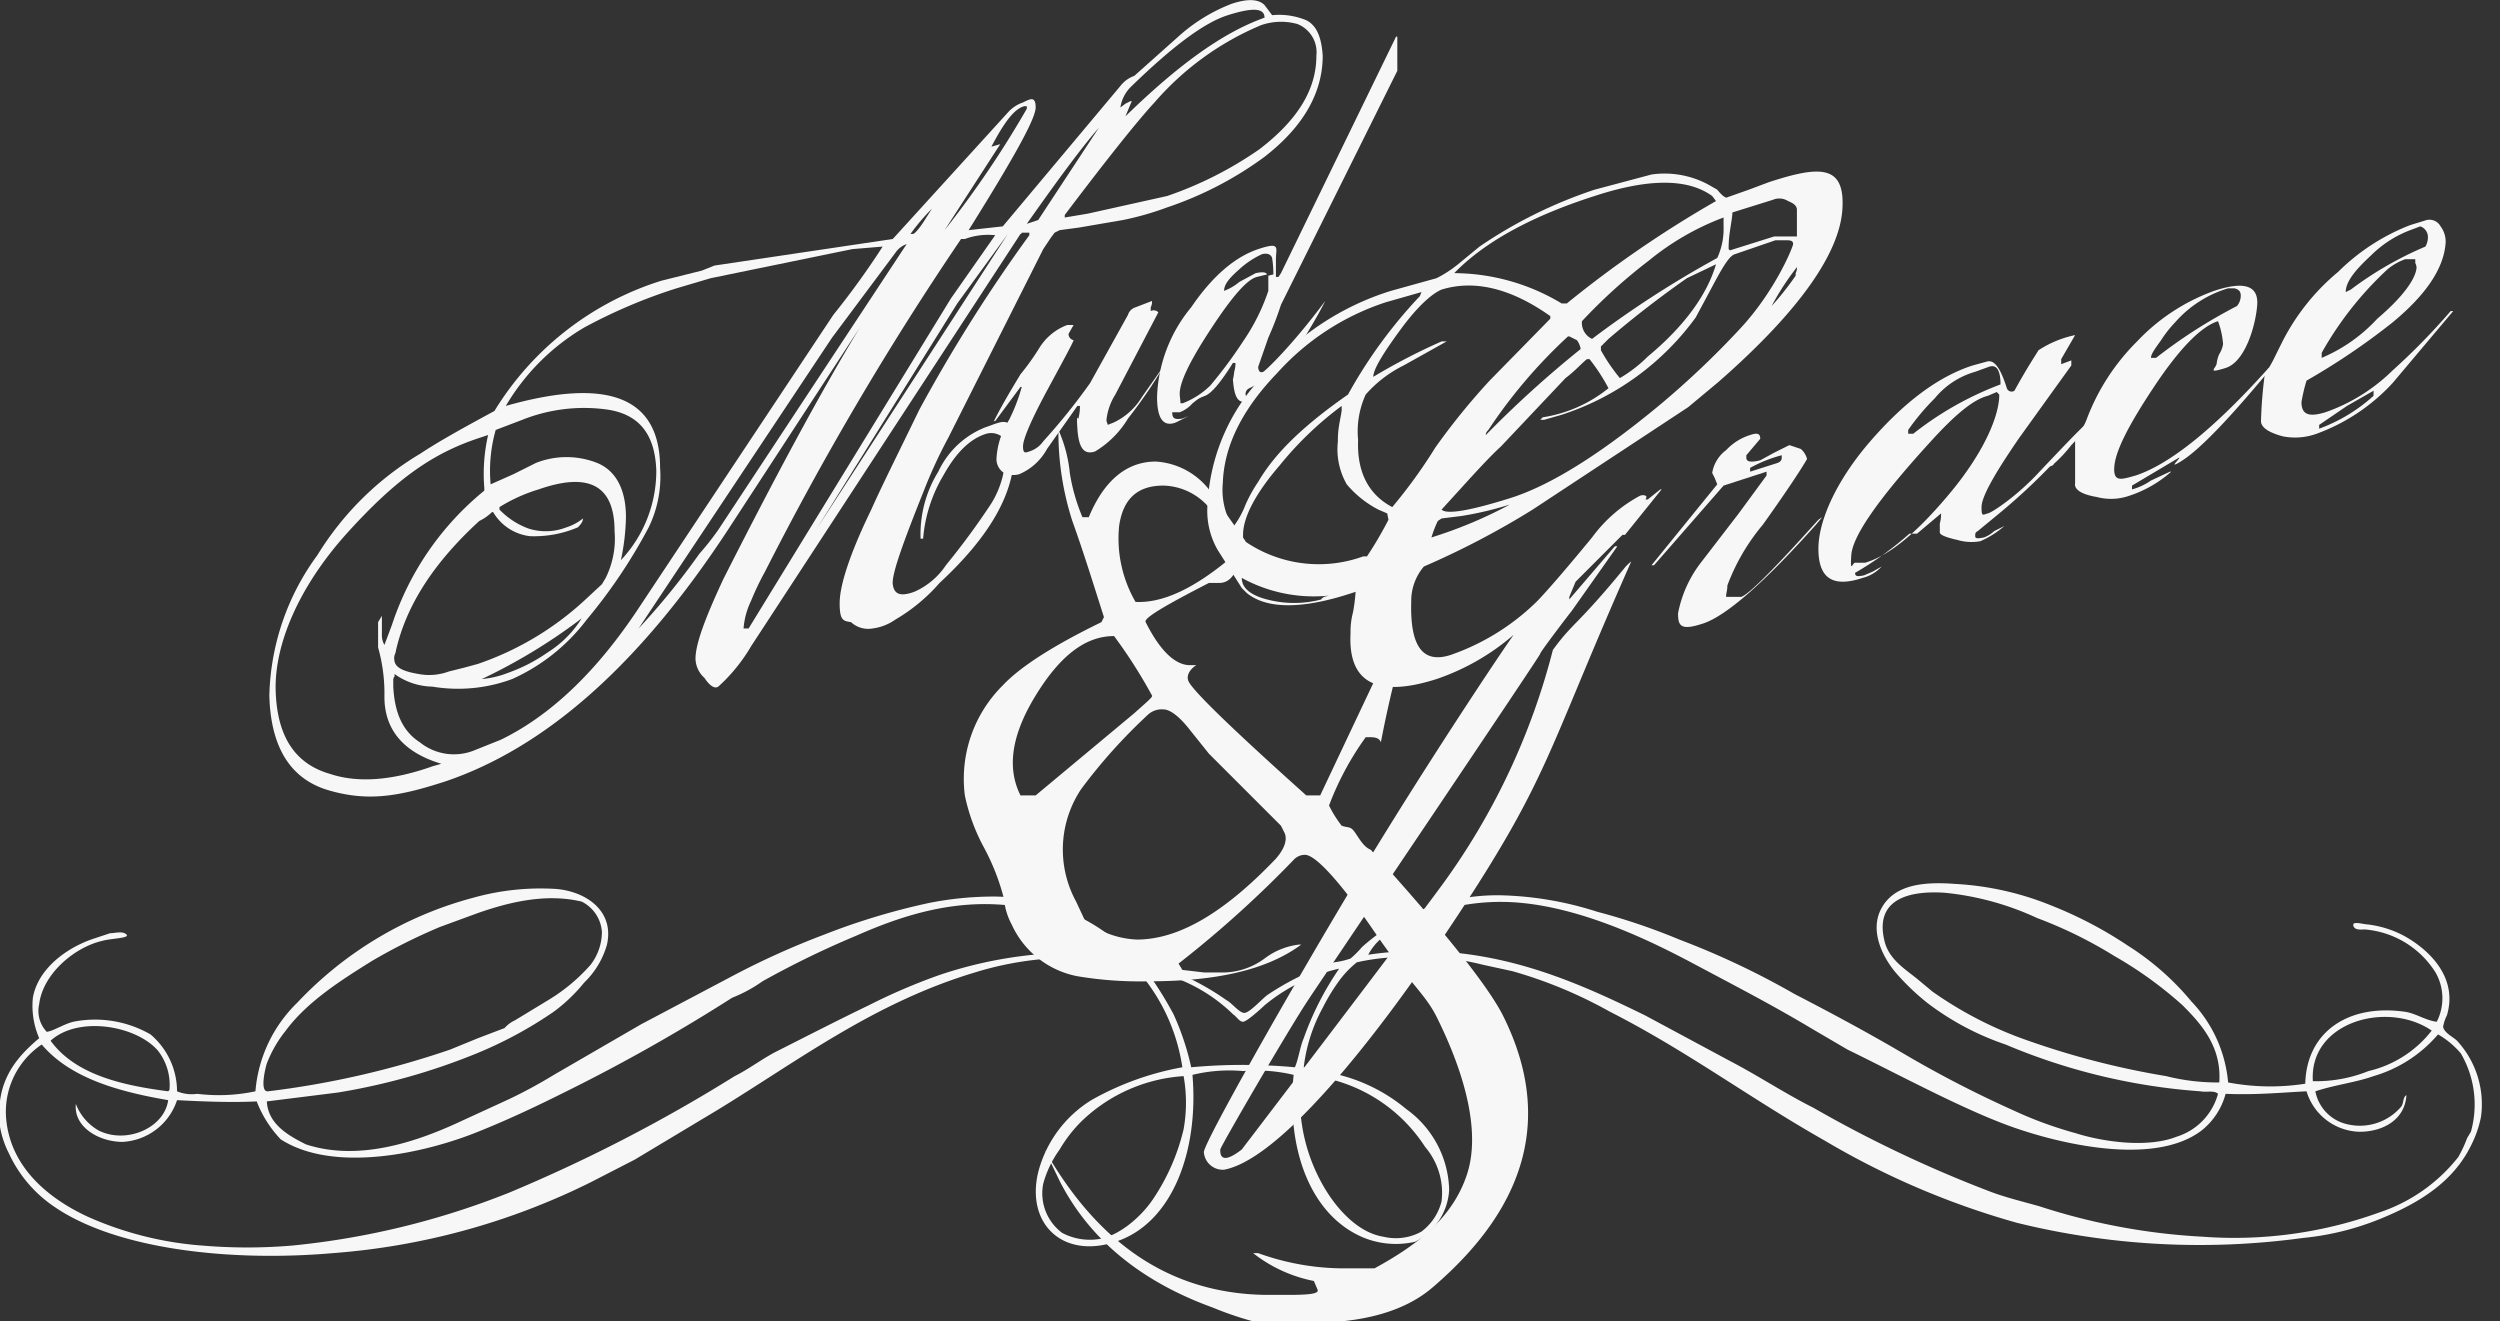
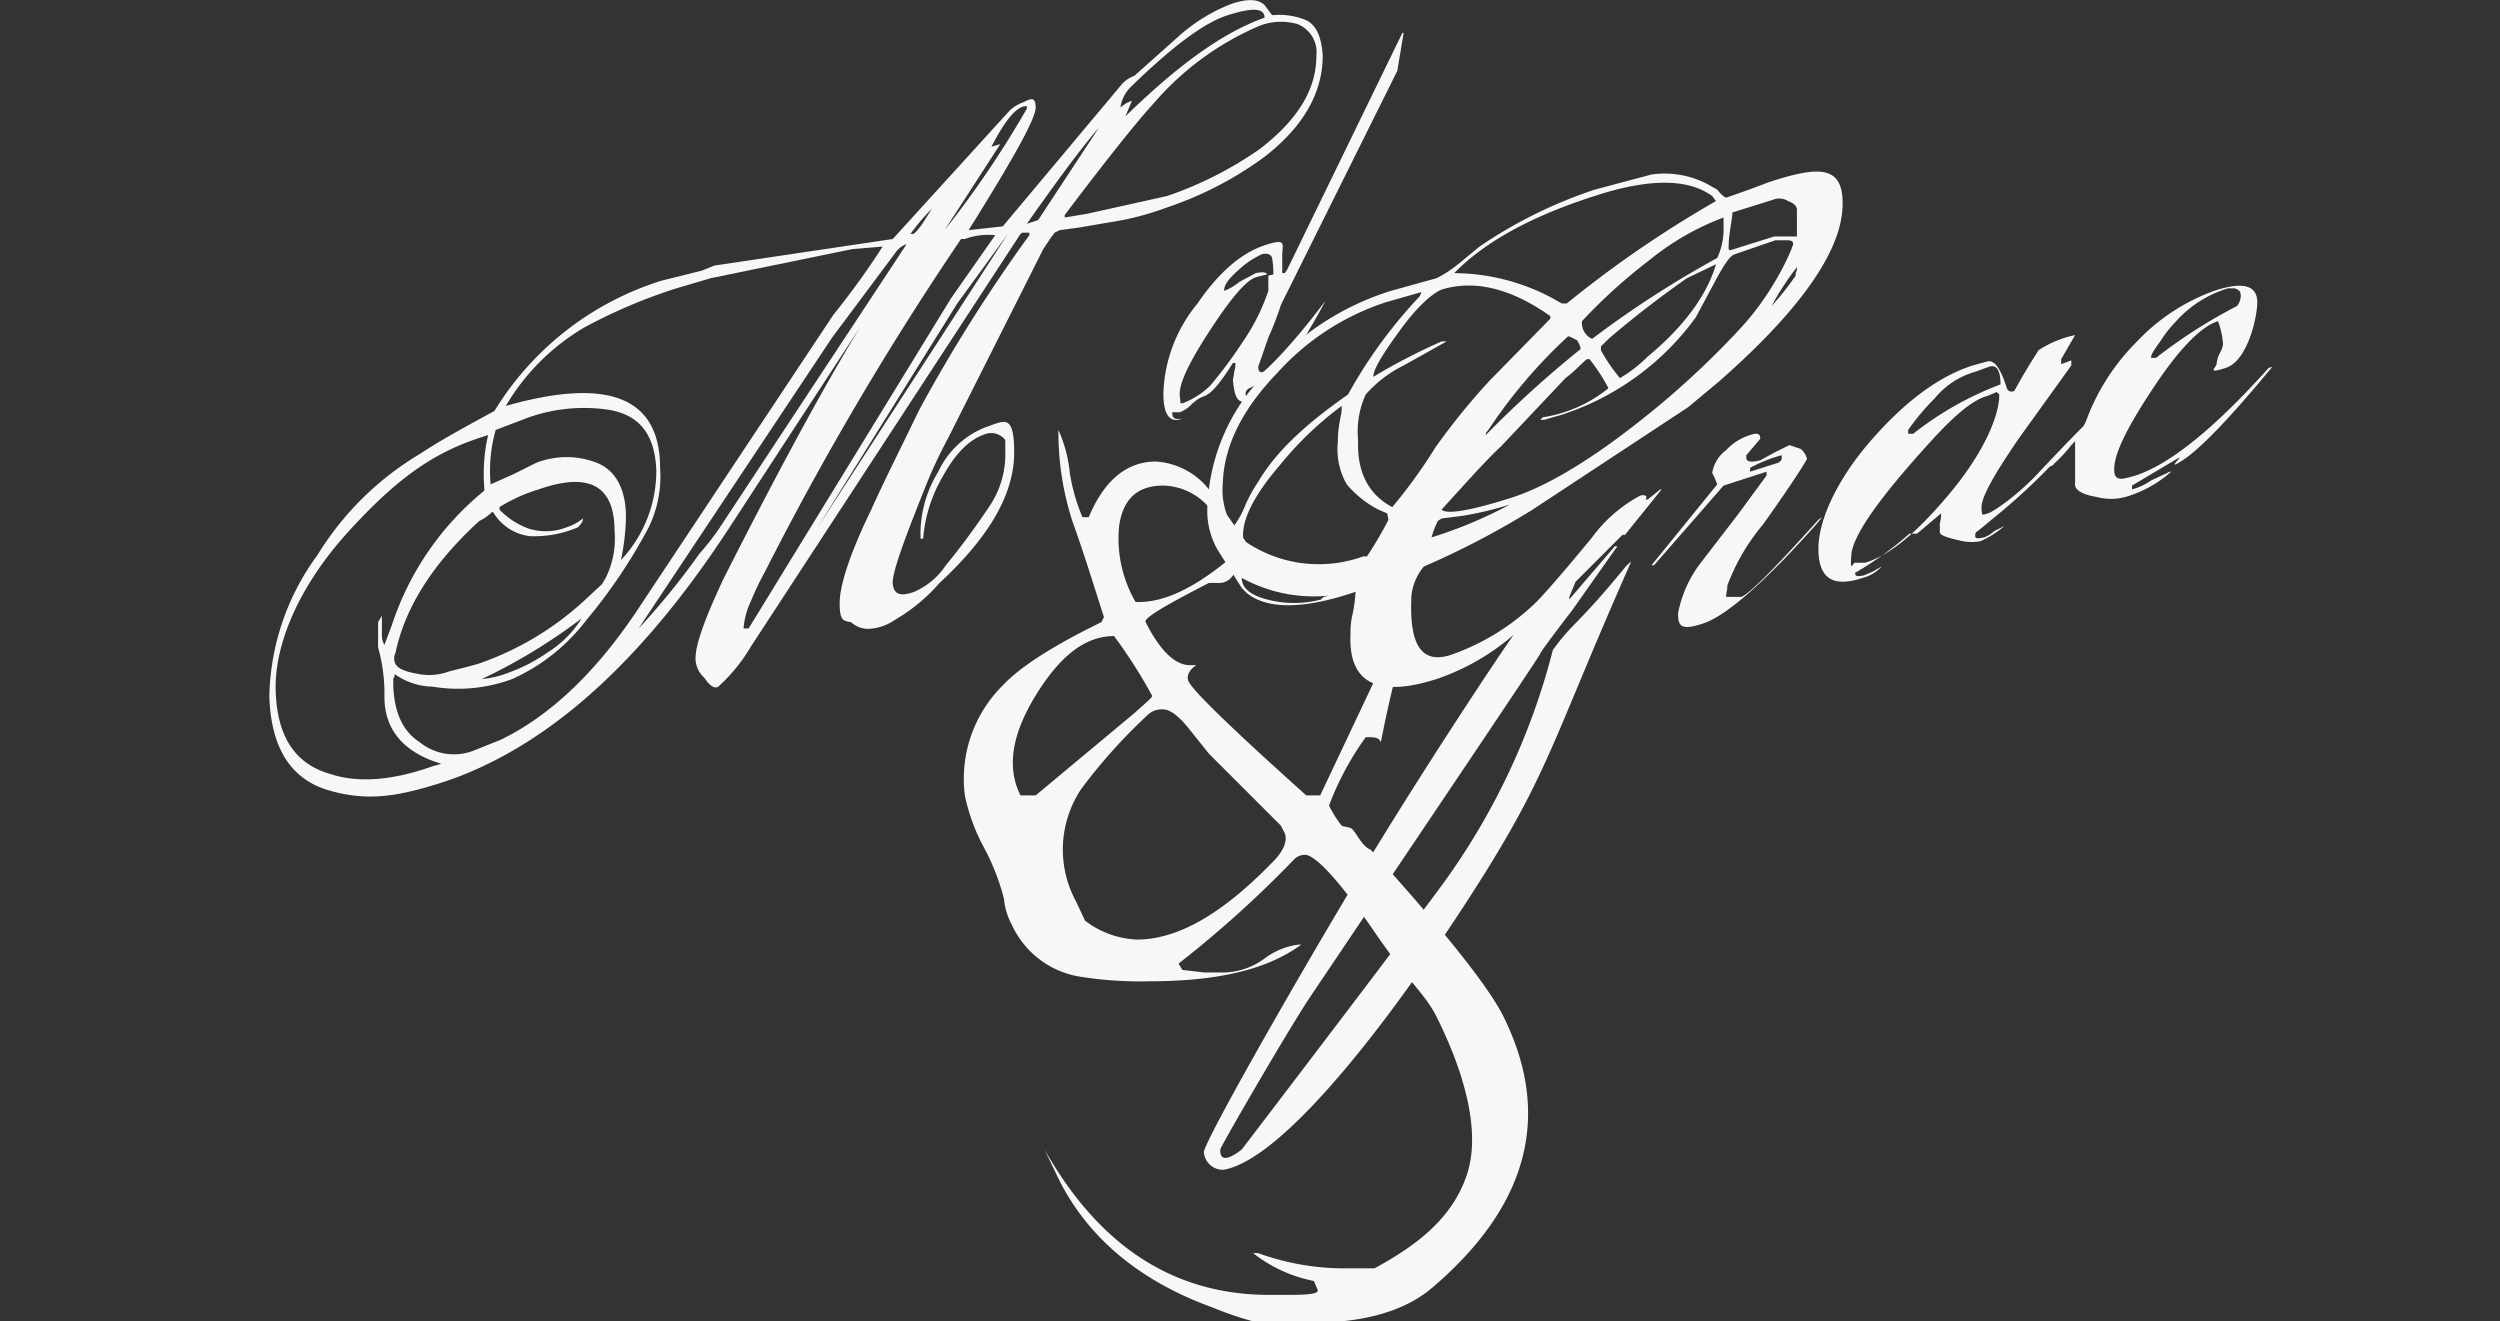
<svg xmlns="http://www.w3.org/2000/svg" id="Calque_1" data-name="Calque 1" viewBox="0 0 197.7 104.5">
  <rect x="0" y="0" width="197.7" height="104.5" fill="#333333" stroke="none" />
  <defs>
    <style>.cls-1{isolation:isolate;}.cls-2,.cls-3{fill:#f7f7f7;}.cls-3{fill-rule:evenodd;}</style>
  </defs>
  <title>logo_mag</title>
  <g class="cls-1">
    <path class="cls-2" d="M349.4,242.1h0Z" transform="translate(-151.7 -199.4)" />
  </g>
  <g class="cls-1">
    <path class="cls-2" d="M349.4,242.1h0Z" transform="translate(-151.7 -199.4)" />
  </g>
  <path class="cls-2" d="M335.9,196.2" transform="translate(-151.7 -199.4)" />
-   <path class="cls-3" d="M154.8,281.5a6.4,6.4,0,0,1-.5-3.2c.4-2.3,2.7-4,4.9-4.7l1.2-.4c.4,0,1-.2,1.3.1s-1.2.3-1.9.5c-2.2.5-4.7,2.6-5,5a2.4,2.4,0,0,0,.6,2.2c.6-.1,1.3-.6,2.1-.8a8.8,8.8,0,0,1,6.1,1,5.9,5.9,0,0,1,2.1,4.5,3,3,0,0,0,1.6.2,13.9,13.9,0,0,0,4.6-.2,11,11,0,0,1,3.3-7,29.5,29.5,0,0,1,13.9-8.3,19.7,19.7,0,0,1,6.6-.7c2.3.2,4.6,1.7,4,4.4a6.7,6.7,0,0,1-1.8,3,13.1,13.1,0,0,1-2.4,2.3,32.5,32.5,0,0,1-6.1,3.3,50.5,50.5,0,0,1-11,3.1l-5.6.7c.1,1.8,1.7,2.7,3.1,3.4,4.3,1.4,9-.3,12.4-1.9l3.7-1.7a39,39,0,0,0,3.5-1.9l6.9-4,7-3.7a63.6,63.6,0,0,1,7.5-3.4,53.4,53.4,0,0,1,8.3-2.5,26.3,26.3,0,0,1,4.9-.5,15.3,15.3,0,0,1,10,3.6,5.8,5.8,0,0,0,1.4,1.3l1.6.5a21,21,0,0,1,5.6,2.8c.4.2,1,1,1.4,1s1.3-1,1.8-1.4a21.8,21.8,0,0,1,5.3-2.6,6.1,6.1,0,0,0,1.3-.3,7.6,7.6,0,0,0,.9-.9,16,16,0,0,1,11-4.1,26.9,26.9,0,0,1,7.6,1.3,49.7,49.7,0,0,1,6.5,2.2,63.5,63.5,0,0,1,9.1,4.3c2.9,1.5,5.7,3,8.6,4.7a88.5,88.5,0,0,0,8.7,4.5,31.2,31.2,0,0,0,4.9,1.8c2.2.7,5.7,1.2,8,.3a4.9,4.9,0,0,0,3.3-3.4c-.3-.3-.9-.1-1.4-.2a48.3,48.3,0,0,1-15.4-3.7,21.6,21.6,0,0,1-6.2-3.3,18.8,18.8,0,0,1-2.5-2.4c-1-1.2-2.1-3.3-1.1-5.1s3.2-2.1,5.8-1.9a23.4,23.4,0,0,1,7.6,1.7,32.1,32.1,0,0,1,6.1,3.2,21.3,21.3,0,0,1,5,4.4,10.6,10.6,0,0,1,2.9,6.4,17.9,17.9,0,0,0,6.1.1c.1-4.1,3.4-6.3,7.8-5.7.9.1,1.7.7,2.6.8a4.1,4.1,0,0,0-.1-3.9,7.3,7.3,0,0,0-5.6-3.4c-.2,0-.8.1-.9-.3s.8-.1,1.1-.1a8.2,8.2,0,0,1,2.9.9c2,1.1,4.3,3.3,3.4,6.3a3.2,3.2,0,0,0-.3.9c.1.5.8.8,1.1,1.1a7.4,7.4,0,0,1,1.9,6,8.6,8.6,0,0,1-.7,2.1c-1.4,3-4.1,4.7-7.3,6a21.8,21.8,0,0,1-6.1,1.5,60.3,60.3,0,0,1-22.6-1.2,63.3,63.3,0,0,1-15.2-6.5c-6-3.4-10.9-7.1-17-10.2a35.6,35.6,0,0,0-7.7-3.2l-2.3-.5a22,22,0,0,0-7-.6,16.8,16.8,0,0,0-3,.4,7.7,7.7,0,0,0-1.5,1.6,15.1,15.1,0,0,0-1.2,2,12.9,12.9,0,0,0-1.5,4.7,11.5,11.5,0,0,0,2.8.6,13.4,13.4,0,0,1,5.3,2.7,8.1,8.1,0,0,1,3.4,6.4,4.9,4.9,0,0,1-2.7,4.1,6.8,6.8,0,0,1-4-.3c-4.2-1.7-6.2-6.9-5.6-12.9a12.8,12.8,0,0,0-4-.3,12.3,12.3,0,0,0-4,.3c.5,5.9-1.5,11.5-5.8,13.1s-7.4-1.2-6.4-5.4a9.5,9.5,0,0,1,4.2-5.7,22.8,22.8,0,0,1,7.2-2.6,14.9,14.9,0,0,0-2.7-6.6,11.4,11.4,0,0,0-1.4-1.6,12.7,12.7,0,0,0-2.9-.4,25.9,25.9,0,0,0-9.4,1.1c-8,2.4-14,7-20.4,10.9l-6.5,3.9-3.5,1.8a55,55,0,0,1-20.4,5.6c-8.1.7-17-.3-21.9-3.6a10.3,10.3,0,0,1-3.7-4.3,7.4,7.4,0,0,1-.7-2.1C151.3,285,152.9,283.1,154.8,281.5Zm-2.6,6.5c.4,3.8,3.4,6.2,6.4,7.6a27.1,27.1,0,0,0,9.1,2.3,42.1,42.1,0,0,0,7.1,0,62.8,62.8,0,0,0,17.2-4.2,123.9,123.9,0,0,0,17.8-9.2c1.2-.6,2.2-1.4,3.4-2s4.7-2.4,7.2-3.6a47.2,47.2,0,0,1,5.6-2.4,33.7,33.7,0,0,1,14.1-1.6c0-.4-.4-.6-.7-.8a14.2,14.2,0,0,0-7.9-3.1c-4.6-.5-8.7.9-12.1,2.4A72.6,72.6,0,0,0,212,277a11.2,11.2,0,0,1-2.4,1.3,138.5,138.5,0,0,1-13.1,7.4c-2.2,1.1-4.5,2.2-7,3.2-4.2,1.7-11.4,3.3-15.6.6a9.1,9.1,0,0,1-1.9-3c-2.1.1-4.4,0-6.3-.1a4.8,4.8,0,0,1-4.3,3.3c-1.9,0-3.9-1.2-3.7-3a4.1,4.1,0,0,0,1.8,2.1c2.2,1.1,5.2-.2,5.5-2.4-4.1-.7-7.8-1.8-10-4.4A6.4,6.4,0,0,0,152.2,288Zm85.1,0a10.8,10.8,0,0,0-1.8,2.3,8.4,8.4,0,0,0-1.3,2.7,3.9,3.9,0,0,0,1.5,3.9,4.7,4.7,0,0,0,2.8.5c1.6-.2,3.4-1.7,4.4-3.2a16.8,16.8,0,0,0,2.4-5.5,11.9,11.9,0,0,0,0-4.2A12.8,12.8,0,0,0,237.3,288Zm17.2-1.6a13.9,13.9,0,0,0,2.1,7.2c1,1.6,2.6,3.3,4.5,3.6a4.2,4.2,0,0,0,3-.4,4.3,4.3,0,0,0,1.6-2.4,5.6,5.6,0,0,0-1.3-4.3,12.5,12.5,0,0,0-9.7-5.7A3.5,3.5,0,0,0,254.5,286.4Zm11.8-11.7c6,.5,11,2.8,15.5,5l6.7,3.6c2.3,1.2,4.4,2.6,6.6,3.7a98.9,98.9,0,0,0,13.9,6.6c1.3.5,2.6.8,4,1.2a50.1,50.1,0,0,0,12.9,2.4,33.7,33.7,0,0,0,13.9-1.9,13.3,13.3,0,0,0,6.3-4.4,10.1,10.1,0,0,0,.7-1.5l.3-.5a8,8,0,0,0-.8-6.2,6.8,6.8,0,0,0-1.8-1.5,10.6,10.6,0,0,1-5.1,3.3c-1.4.5-3.1.7-4.6,1.2a3.3,3.3,0,0,0,2.5,2.6,4.3,4.3,0,0,0,4.3-1.4c.2-.3.1-.7.4-.9-.1,1.9-1.8,2.9-3.7,2.9a4.5,4.5,0,0,1-4.2-3.2c-2,.1-4,.3-6.4.2a5.5,5.5,0,0,1-1.9,2.9c-3.8,2.9-11.5,1-15.3-.4s-8.6-4-12.7-6l-2.9-1.7c-3-1.8-6.1-3.4-9.1-5s-8.5-4.4-13.8-4.9a17.1,17.1,0,0,0-10.5,2.4,4.4,4.4,0,0,0-1.6,1.7A27.3,27.3,0,0,1,266.3,274.7Zm-76.8-3.1-3,1.1a45.3,45.3,0,0,0-5.4,2.7c-2.4,1.5-5.1,3.2-6.8,5.5a9.7,9.7,0,0,0-1.5,2.6c-.1.3-.6,2.3.1,2.2a70.5,70.5,0,0,0,14.4-3.3l2.2-.9,2.1-.8a2.4,2.4,0,0,1,.8-.6l2.8-1.7a14.3,14.3,0,0,0,3.2-2.7,4.3,4.3,0,0,0,.9-2.6,2.9,2.9,0,0,0-1.6-2.4C194.8,270,191.8,270.8,189.5,271.6Zm-24.4,14a4.4,4.4,0,0,0-.9-3.1c-1.7-2-6.3-2.8-8.5-.8,1.9,2.6,5.4,3.5,9.3,4Zm159.2-6.7a31.1,31.1,0,0,0-5.4-3.9,34.5,34.5,0,0,0-6.1-3,22.6,22.6,0,0,0-7.3-2c-3-.2-5.5.6-4.8,3.7.3,1.5,1.6,2.3,2.6,3.1l1.2,1a30.2,30.2,0,0,0,7.6,3.9,64.2,64.2,0,0,0,10.9,2.8,16.5,16.5,0,0,0,4.2.5C327.4,282.2,325.8,280.4,324.3,278.9Zm14.7,5.2a8.9,8.9,0,0,0,5-3.2c-3.5-2.4-9.7-.7-9.4,4A11.1,11.1,0,0,0,339,284.1Zm-84.9-.3c.3-.7.4-1.6.7-2.3a23.7,23.7,0,0,1,2.8-5.5,14.2,14.2,0,0,0-5.9,2.9c-.2.2-1.4,1.3-1.7,1.3s-.5-.4-.8-.6a13,13,0,0,0-6.9-3.5,29.8,29.8,0,0,1,2.2,3.5,20.7,20.7,0,0,1,1.4,4.2A44.9,44.9,0,0,1,254.1,283.8Z" transform="translate(-151.7 -199.4)" />
  <path class="cls-2" d="M256.1,262.3H255q-8.7-7.8-9.3-9c-.2-.4,0-.9.6-1.3h-.5c-1.2,0-2.4-1.2-3.5-3.4-.2-.3,1.5-1.3,5-3.1h.8c1.5,0,1.6-2.1,2.1-3.3l-2.9-4.1a5.8,5.8,0,0,0-4.2-2.2c-2.3,0-4.1,1.5-5.3,4.4h-.5a15.1,15.1,0,0,1-1-3.5,10.9,10.9,0,0,0-.9-3.4,22.9,22.9,0,0,0,1.1,7.2c.9,2.5,1.7,5.1,2.5,7.6l-.2.4c-3.7,1.8-6.4,3.5-7.8,5a10.4,10.4,0,0,0-3,8.7,15,15,0,0,0,1.5,4.1,17.8,17.8,0,0,1,1.6,4.1,5.2,5.2,0,0,0,.6,2,7.2,7.2,0,0,0,5.2,4.1,30,30,0,0,0,5.7.4c5.3,0,9.3-.9,12-2.9h-.2a5.6,5.6,0,0,0-2.7,1.1,5.6,5.6,0,0,1-3.1,1.1h-1.7l-1.7-.2-.3-.5a86.8,86.8,0,0,0,9.1-8.2,1.2,1.2,0,0,1,.9-.4c.8,0,2.7,2,5.5,6.1s4,4.9,4.9,6.7c2,4,3.6,8.9,2.4,12.5s-4.2,5.7-7.3,7.4h-2.7a20,20,0,0,1-6.5-1.2h-.4a11.3,11.3,0,0,0,4.8,2.2l.3.7c.1.3-.6.4-2.3.4h-1.8c-7.4-.1-13.2-3.9-17.5-11.5l1.2,2.5c2.3,4.5,6.3,7.9,12.1,10a26.8,26.8,0,0,0,3.6,1.2h3.5c4.7.1,8.1-.9,10.3-2.8,7.6-6.5,9.5-13.7,5.5-21.6-1.2-2.3-4.6-6.6-10.4-13-.5-.2-.8-.7-1.2-1.3s-.5-.4-1.1-.6a9.3,9.3,0,0,1-1-1.6,23.2,23.2,0,0,1,2.9-5.4h.4c.4,0,.7.1.8.4.4-2.1.8-3.8,1.1-5a8.3,8.3,0,0,1-.7-1.8ZM240.2,241c.3-2.1,1.4-3.2,3.5-3.2a4.9,4.9,0,0,1,4.3,2.8,18,18,0,0,1,.8,3.1c-2.8,2.3-5.2,3.4-7.3,3.3A10,10,0,0,1,240.2,241Zm-6.6,21.3h-1.2c-1.1-2.2-.7-4.8,1.2-7.9s3.9-4.7,6.2-4.7a39.7,39.7,0,0,1,3,4.7c.1.1-.4.5-1.4,1.4Zm19,5c-4.1,4.3-7.7,6.4-11,6.4a7.2,7.2,0,0,1-4.1-1.5l-.7-1.5a8.6,8.6,0,0,1,.4-8.9,42.8,42.8,0,0,1,5.3-5.9,1.6,1.6,0,0,1,1.2-.4c.5,0,1.2.5,2,1.5l1.6,2,5.7,5.7.3.6C253.5,265.8,253.3,266.5,252.6,267.3Z" transform="translate(-151.7 -199.4)" />
  <path class="cls-2" d="M291.6,213.8l-1.6.6-1.7.6c-.1.1-.4-.1-.8-.6l-.7-.4a7.3,7.3,0,0,0-4.5-.8l-4.5,1.2a36.5,36.5,0,0,0-9.1,4.5l-1.7,1.4a9.4,9.4,0,0,1-1.7,1.1l-1.8.5-1.8.5a21.5,21.5,0,0,0-10,6.6,15.7,15.7,0,0,0-4.5,10.2,6.2,6.2,0,0,0,.8,3.7l1.9,3,.4.4c1.6,1.3,4.5,1.3,8.6-.1a13.7,13.7,0,0,1-.2,1.6,6.2,6.2,0,0,0-.2,1.7c-.2,3.9,2.1,5.1,6.8,3.6a18.3,18.3,0,0,0,6.1-3.5h0c-.8,1.1-7.1,10.5-12.5,19.5s-11.9,20.5-12,21.4a1.5,1.5,0,0,0,1.6,1.4c4.3-.8,11.8-9.9,18.8-20.6s6.8-12.6,13.4-27.5a3.3,3.3,0,0,0-.6.6c-3.7,4.5-4,4.2-5.6,6.4a54.3,54.3,0,0,1-8.7,18.5c-3,4.1-15.9,21-15.9,21-1.8,1.4-1.7.2-1.7,0s5.4-9.5,7-11.9,18.4-27.3,18.3-27.3,2.1-2.9,2.5-3.4l3.6-5.1h-.2l-3.6,4.2v-.2l.5-1.2,3.7-3.7h.2l2.9-3.6H283l-1,.8h-.2V239c0-.1.1-.2.1-.3s-.2-.2-.5-.1a11.3,11.3,0,0,0-3.8,3.3c-2.3,2.8-3.8,4.5-4.4,5.1a18.3,18.3,0,0,1-6.8,4.2c-2.2.7-3.2-.7-3.1-4.2a4.2,4.2,0,0,1,1-2.8,65.9,65.9,0,0,0,8.6-4.5l12.3-8.1,2.4-2c6.4-5.6,9.6-10.2,9.8-13.7S295.6,212.5,291.6,213.8Zm-3.2,5.3a8.8,8.8,0,0,1,.1-1.4c.1-.7.2-1.2.2-1.5l3.2-1a1.3,1.3,0,0,1,1.2.1c.5.2.7.4.7.7v2.1h-1.8l-3.5,1.1Zm-.4-2.5v.7a5.5,5.5,0,0,1-.5,2.5,80.3,80.3,0,0,0-9.9,6.4,1.4,1.4,0,0,1-.8-1.4,43,43,0,0,1,5.3-4.8A20.9,20.9,0,0,1,288,216.6Zm-.6,3.7c-.7,2.4-2.5,4.9-5.4,7.3a10.8,10.8,0,0,1-2.2,1.7,14.4,14.4,0,0,1-1.5-2.2v-.3l.6-.6c2.1-1.8,4.2-3.4,6.2-4.8Zm-9.6-5.4q6.4-2.1,9.3,0l.3.4h0a88,88,0,0,0-11.8,8.1h-.4a16.6,16.6,0,0,0-8.5-2.4Q270.3,217.3,277.8,214.9ZM276.7,227a85.5,85.5,0,0,0-7.5,6.8c0-.1,0-.2.2-.4a40.4,40.4,0,0,1,6.3-7.4h.1l.6.3A1.6,1.6,0,0,1,276.7,227Zm-27.5,14.1a5.7,5.7,0,0,1-.8-3.5c.1-3,1.6-5.9,4.3-8.7a19.8,19.8,0,0,1,8.6-5.6l2.8-.8c0,.1-.1.2-.1.3a38.1,38.1,0,0,0-5.7,7.8c-3.3,2.3-5.7,4.5-7.1,6.9a11.5,11.5,0,0,0-1,1.8A7.2,7.2,0,0,1,249.2,241.1Zm7.2,5.5c-.1.1-.2.1-.2.2a8.4,8.4,0,0,1-3.9.1q-2.4-.5-2.4-1.8a11.8,11.8,0,0,0,6.9,1.4Zm5.1-6.1a29.6,29.6,0,0,1-1.7,2.9h-.3a10.3,10.3,0,0,1-9.5-1.3v-.4c0-1.4,1-3.3,2.9-5.5a26.8,26.8,0,0,1,4.9-4.7v.3c0,.2-.1.6-.2,1.2a7.2,7.2,0,0,0-.1,1.3,5.6,5.6,0,0,0,.7,3.4,8.2,8.2,0,0,0,2.5,2l.7.3Zm.3-1c-1.9-1-2.8-2.8-2.7-5.3a7,7,0,0,1,.6-3.6,9.7,9.7,0,0,1,3-2.3l3.4-1.9h-.4a48.5,48.5,0,0,0-5.4,2.8h0c0-.6.8-1.9,2.2-3.8s2.5-2.8,3.2-3.1c2.6-.8,5.5-.1,8.6,2.1v.2l-4.8,4.9a52.9,52.9,0,0,0-4.3,5.3A40.5,40.5,0,0,1,261.8,239.5Zm3.1,2.4a8.9,8.9,0,0,1,.5-1.3l.3-.2,1.6-.2a27,27,0,0,0,3.8-.9A35,35,0,0,1,264.9,241.9Zm24.4-16.5a69.5,69.5,0,0,1-6.2,5.9q-7.2,6-12,7.5t-5.4.9c2.1-2.3,3.6-4,4.7-5l5.1-5.4c.8-.6,1.3-1.2,1.7-1.5h.2a15,15,0,0,1,1.5,2.3,10.9,10.9,0,0,1-5.2,2.3l-.2.2h.3l.7-.2.7-.2a21.2,21.2,0,0,0,10.6-7.7l1.5-2.8c.7-1.3,1.2-2.1,1.6-2.2l3.2-1.1h.9c.4,0,.5.1.5.3S292.1,222.4,289.3,225.4Zm4.5-4.9a.9.9,0,0,1-.1.5v.2a22.2,22.2,0,0,1-1.9,2.4,21.1,21.1,0,0,1,2.1-3.2Z" transform="translate(-151.7 -199.4)" />
  <path class="cls-2" d="M295.8,240.3l-.5.6c-4.1,4.6-7.1,7.2-8.9,7.8s-2,.2-2-.8a9.5,9.5,0,0,1,1.8-4l3-3.9,2.2-3v-.3l-3.4,1.1-5.5,6.3h-.2l5.2-6.4h0l-.2-.5-.2-.4a2.8,2.8,0,0,1,1.1-1.8,4.4,4.4,0,0,1,1.9-1.2c.6-.2.8-.1.8.3l-1.1,1.3v.2c0,.3.3.4,1.1.2l1.1-.6,1.2-.6.9.3a1.5,1.5,0,0,1,.5.8c-.4.7-1.5,2.4-3.5,5.2a16.3,16.3,0,0,0-2.8,4.8c0,.4-.1.6-.1.9h1.2c.6-.2,2.6-2.2,6.1-6.1Zm-3.2-4.7v-.2a10.9,10.9,0,0,0-2.5,1v.3l2.2-.7C292.5,235.9,292.6,235.8,292.6,235.6Z" transform="translate(-151.7 -199.4)" />
  <path class="cls-2" d="M316.6,233.2a7.5,7.5,0,0,1-1.1,1.4,11.2,11.2,0,0,1-1.4,1.5h0c0,.1-.1.1-.3.2a48.6,48.6,0,0,1-4,3.7l-1.7,1.4c-.2.1-.2.2-.2.4s.2.2.7.1a2.5,2.5,0,0,0,.8-.5l.8-.4a7.2,7.2,0,0,1-1.9,1.2,3.9,3.9,0,0,1-1.8-.1c-.9-.2-1.4-.4-1.4-.6v-.7a2.8,2.8,0,0,0,.1-.8l-1.9,1.6h-.6a26.1,26.1,0,0,1-4.3,3.1h0c0,.3.2.3.7.2l.7-.3.7-.4a3,3,0,0,1-1.5.9c-2.4.8-3.5,0-3.5-2.3s1.5-5.5,4.1-8.5,5.3-5.1,8.1-6l1.1-.3c.6-.2,1.1.5,1.6,2.1a.4.4,0,0,0,.6.2c1.1-2,1.8-3,1.9-3.2a8.4,8.4,0,0,1,2.9-1.2l-1.1,1.9v.4l.8-.3v.4l-4.1,5.7c-2,2.9-3,4.7-3,5.5s.1.6.5.5,2.3-1.4,3.9-3.1,3.7-3.9,3.8-3.9Zm-6.8-2.4v-.2l-.2-.2-.7.3c-1.2.3-2.7,1.6-4.6,3.7-4.1,4.5-6.1,7.4-6.2,8.9s.1.6.3.6h.8c2-.6,4.2-2.5,6.7-5.5S309.7,232.6,309.8,230.8Zm.1-1c0-1.1-.3-1.6-.9-1.4l-1.1.4a6.4,6.4,0,0,0-3.2,2.1,18.4,18.4,0,0,0-2.1,2.5v.3h.4A25.7,25.7,0,0,1,309.9,229.8Z" transform="translate(-151.7 -199.4)" />
  <path class="cls-2" d="M331.4,228.4c-3.3,4-5.7,6.5-7.1,7.4s0-.3-.3-.2l-3.7,2.2v.3a4.8,4.8,0,0,0,1.5-.7l1.5-.7h.1a9.4,9.4,0,0,1-3.3,1.9,4.4,4.4,0,0,1-2.6.1c-1.2-.2-1.8-.6-1.7-1.1v-3.6a4.2,4.2,0,0,0,.9-1.4,17.2,17.2,0,0,1,4-6.2,15.7,15.7,0,0,1,6.1-4c2.4-.8,3.5-.4,3.4,1.1s-.9,4.5-2.5,5-.7,0-.7-.4a2.5,2.5,0,0,1,.2-.7,2,2,0,0,0,.3-.8,6.5,6.5,0,0,0-.4-1.8c-1.3.4-3,2.1-5,5.1s-3.1,5.1-3.2,6.4.6,1,1.7.7c2.7-.9,6.2-3.7,10.5-8.5Zm-2.5-5.6c0-.3-.1-.5-.5-.6h-.5a9,9,0,0,0-4.2,2.7,9.2,9.2,0,0,0-1.1,1.4c-.5.7-.8,1.1-.8,1.4h.4a40.6,40.6,0,0,1,6.4-4.1A1.3,1.3,0,0,0,328.9,222.8Z" transform="translate(-151.7 -199.4)" />
-   <path class="cls-2" d="M345.7,224l-4.8,5.7a15.3,15.3,0,0,1-6,4,5,5,0,0,1-2.7.2c-1.1-.3-1.7-.7-1.7-1.2a34.5,34.5,0,0,1,.3-3.7,11.4,11.4,0,0,0,.9-1.6l.5-1a17.4,17.4,0,0,1,4.4-5.5,16.6,16.6,0,0,1,5.7-3.7l1.3-.4a1,1,0,0,1,1.1.5,2,2,0,0,1,.4,1.3q-.2,3-4.2,6.3a54.1,54.1,0,0,1-6.8,4.6,13.6,13.6,0,0,0-.4,1.7c0,1,.6,1.2,1.9.8a14.3,14.3,0,0,0,5.3-3.3,51.9,51.9,0,0,0,4.6-4.7Zm-2.9-3.4a.8.8,0,0,0-.1-.4v-.3h-.8a4.7,4.7,0,0,0-1.4.8,27,27,0,0,0-5.2,6.6v.4a12.7,12.7,0,0,0,4.4-3.1C341.7,222.9,342.7,221.5,342.8,220.6Zm-3.4,10.1v-.4l-2.1,1.2-2.2,1.5v.3A13.1,13.1,0,0,0,339.4,230.7Zm4.3-12.6a.9.9,0,0,0-.6-.8l-.8.3a8.8,8.8,0,0,0-3.1,2c-1.3,1.2-2,2.1-2,2.9l.4-.2a27.8,27.8,0,0,1,5.9-3.4A1.5,1.5,0,0,0,343.7,218.1Z" transform="translate(-151.7 -199.4)" />
  <path class="cls-2" d="M255,201a5.6,5.6,0,0,0-2.7-.4l-.6-.8c-.5-.5-1.4-.5-2.6-.1a13.6,13.6,0,0,0-4,2.4l-3.7,3.3a2.4,2.4,0,0,0-1.1.8L231,217.3h0l-2.7.3h0c3.5-5.6,5.3-8.8,5.3-9.7s-.4-.7-1-.4a2.8,2.8,0,0,0-1.2.8l-9.1,10-14.1,2.1-1,.4-1.6.4-1.6.4a23.8,23.8,0,0,0-13.2,10.3c-2.4,1.3-4.4,2.4-5.9,3.4a23.8,23.8,0,0,0-8.1,8,19.5,19.5,0,0,0-3.8,11.1c.1,4,1.6,6.6,4.7,7.5s5.5.5,9.2-.7c8-2.7,15.4-9.3,22.3-19.8l10.5-16.1c-3.1,5.1-6.7,11.8-10.8,19.9-1.4,3-2.2,5.1-2.2,6.3a2.1,2.1,0,0,0,.7,1.5c.4.6.8.9,1.1.7a13.5,13.5,0,0,0,2.6-3.2l21.3-32.6a.1.1,0,0,0,.1-.1h.6v.2a123.8,123.8,0,0,0-8.7,13.8c-1.7,3.5-3,6.1-3.8,7.9-1.7,3.5-2.5,6-2.5,7.4s.3,1.4.9,1.5a2,2,0,0,0,1.7.5,4,4,0,0,0,1.8-.7,14,14,0,0,0,3.5-2.9c4-3.7,5.9-7.1,5.9-10.3s-.8-2.5-2.3-2a6.9,6.9,0,0,0-3.7,3.5,9.4,9.4,0,0,0-1.4,5.3h.2a11.6,11.6,0,0,1,1.6-5c1-1.8,2.1-2.9,3.4-3.3a1.4,1.4,0,0,1,1.5.5v.9a7.4,7.4,0,0,1-1.1,4.1,57.8,57.8,0,0,1-3.6,4.9,5.8,5.8,0,0,1-2.5,2.1c-1.1.4-1.6.2-1.7-.6s.9-3.5,2.5-7.5a37.7,37.7,0,0,1,1.9-4.1l7.5-14.9.6-.9.3-.4.4-.2,1.5-.2,3.5-.6a23.3,23.3,0,0,0,3.5-1,28,28,0,0,0,7.7-4c3.1-2.4,4.6-5.1,4.6-8C256.2,202.3,255.8,201.4,255,201Zm-24.2,9.8-.7.2c1-1.9,1.8-3,2.6-3.2h.2v.2a79.4,79.4,0,0,1-6.5,9.6l4.4-6.8Zm-5.4,5.1-.7,1.1c-.4.6-.7.9-.8.9h-.2A16.3,16.3,0,0,1,225.4,215.9Zm-34.5,17.5,2.1-.8a13.2,13.2,0,0,1,6.8-.8c2.5.4,3.7,2,3.8,4.8a10.3,10.3,0,0,1-2.8,7.1,17.7,17.7,0,0,0,.4-3.4c0-2.2-.8-3.7-2.3-4.3a6.6,6.6,0,0,0-4.8,0l-1.8.9-1.8.8A11.8,11.8,0,0,1,190.9,233.4Zm-1.4,18.5-1.1.3-1.2.3a4.5,4.5,0,0,1-2.4.2c-1.2-.2-1.8-.5-1.9-1s.1-.6.1-.8c.8-3.6,3-7,6.6-10.3a3.7,3.7,0,0,0,1-.7h.1a3.9,3.9,0,0,0,2.9,1.9,8.8,8.8,0,0,0,3.8-.7c.3-.3.4-.5.4-.7a4,4,0,0,1-1.3.7,4.5,4.5,0,0,1-3,.1,6.1,6.1,0,0,1-2.3-1.5v-.2a12.9,12.9,0,0,1,3.1-1.4q6-2.1,6,3.3a7,7,0,0,1-.7,3.7l-.3.5-1.4,1.3A23.8,23.8,0,0,1,189.5,251.9Zm8.2-3.6A8.5,8.5,0,0,1,195,251a13.1,13.1,0,0,1-3.1,1.6,7.6,7.6,0,0,1-2.1.5A44.6,44.6,0,0,0,197.7,248.3ZM185.9,260q-4.8,1.7-8.1.6c-2.8-.8-4.2-3-4.3-6.6s1.8-8.2,5.7-12.5,6.8-6.3,10.5-7.5l.6-.2a13.8,13.8,0,0,0-.3,4.2v.2a22.9,22.9,0,0,0-7.3,10.6l-.6,1.6a1.5,1.5,0,0,1-.2-.8v-1.5l-.3.5v2a13.4,13.4,0,0,1,.5,3.9c0,2.6,1.5,4.4,4.5,5.3Zm5.4-2.1-2,.8a4.3,4.3,0,0,1-4.4-.6c-1.4-.9-2-2.4-2.1-4.4v-.5a.4.4,0,0,1,.1-.3v-.2a5.3,5.3,0,0,0,3,1,12.3,12.3,0,0,0,6.3-.6,15.2,15.2,0,0,0,5.9-4.7,42.1,42.1,0,0,0,4.9-7.3,9.2,9.2,0,0,0,.9-4.7c0-5.6-4.1-7.2-12.2-4.9a17.5,17.5,0,0,1,6.2-6.2,41.8,41.8,0,0,1,7.3-3.1l2.7-.8,11.2-2.3,2.4-.2a63.1,63.1,0,0,1-3.9,5.4L202,247.8C198.3,253.3,194.6,256.3,191.3,257.9Zm17.2-16.6a21.1,21.1,0,0,1-1.5,1.9,57,57,0,0,1-4.8,5.9l15.3-23,5-6.7a1.8,1.8,0,0,1,.9-.7Zm2.4,7.8h-.4a6.1,6.1,0,0,1,.6-2.2,21.7,21.7,0,0,1,1.1-2.3,242.3,242.3,0,0,1,15.5-26.3h.3a5.3,5.3,0,0,1,2.4-.3l-3.5,5Zm5.4-7.9,11.1-17.8,4-5.5Zm24.9-35c3.2-3.1,5.7-5,7.6-5.6s2.9-.6,2.9.2c-3.4,1.2-7,3.9-11,7.8l.5-1.2h-.1l-.4.2-.4.3A2.9,2.9,0,0,1,241.2,206.2Zm-7.4,10.6-.9.3c2.4-3.4,4.3-6,5.7-7.6Zm17.5-5.6a29.4,29.4,0,0,1-7.3,3.7l-6.3,1.4-1.8.3v-.2c3.4-4.5,5.8-7.5,7.1-8.9a22.8,22.8,0,0,1,8.4-6.1,4.8,4.8,0,0,1,2.9-.1,2.4,2.4,0,0,1,1.5,2.5C255.8,206.5,254.3,208.9,251.3,211.2Z" transform="translate(-151.7 -199.4)" />
-   <path class="cls-2" d="M244,227.9a37.7,37.7,0,0,1-3.1,4.6,7.6,7.6,0,0,1-2.6,2.6c-.9.3-1.3-.3-1.4-1.8s.1-.5.1-.9a3.4,3.4,0,0,0,.1-.9h-.2l-2.4,3.4a4.5,4.5,0,0,1-2.2,2,1.7,1.7,0,0,1-1.2-.1,1.3,1.3,0,0,1-.6-1.1,6.3,6.3,0,0,1,1-3.1,14,14,0,0,0,1-2.6h-.1l-2,2.7h-.1c.7-1.4,1.5-2.7,2.1-3.7a19.1,19.1,0,0,0,1.5-2.1,4.4,4.4,0,0,1,2.2-1.8h.5l-.4.7a.5.5,0,0,0,.4.5c0,.1-.7,1.4-2,3.8s-2,4-2,4.6.2.5.5.4a2.1,2.1,0,0,0,1.1-.8,49.5,49.5,0,0,0,3.7-4.6l3-5.4a.9.9,0,0,1,.6-.6l1.3-.5a.9.9,0,0,1-.1.5v.3a.5.5,0,0,1,.6.1l-3.4,6.5a4.7,4.7,0,0,0-.7,2c0,.2.1.3.1.4l.5-.2a5.2,5.2,0,0,0,2.2-2l1.9-2.7Z" transform="translate(-151.7 -199.4)" />
-   <path class="cls-2" d="M262.2,205,253,223.5a25.1,25.1,0,0,1-1,2.6l-.8,2.3c0,.4.2.5.4.4s2.3-2.1,4.9-5.6h0c-.5,1-1.1,2-1.7,3a4.3,4.3,0,0,1-2,2.2h-.1l-1.2,1.2-1,.5a.5.5,0,0,0-.3.4c0,.4.2.4.6.3a.5.5,0,0,1-.4.3c-.8.3-1.1-.3-1.2-1.7a3.5,3.5,0,0,0,.1-.6,2.3,2.3,0,0,0,.1-.7h-.2c-1,1.6-1.7,2.4-2.2,2.6s-.5.2-1,.6a2.6,2.6,0,0,1-1,.7h-.6c0,.5.2.6.8.5l.5-.2-1,.5c-1,.4-1.5-.3-1.5-2a11.7,11.7,0,0,1,2.7-7.1c1.7-2.5,3.5-4,5.3-4.6s1.4-.1,1.4.8v1.4h.2l.2-.3,9.1-18.7h.1Zm-9.8,16.1a8.9,8.9,0,0,0-.1-1.3c-.1-.3-.4-.4-.8-.3a6.9,6.9,0,0,0-1.8,1.2c-.8.7-1.2,1.2-1.2,1.7a4,4,0,0,0,1.2-.7l1.3-.7c.5-.1.8-.1.9.1l-.8.2c-.8.2-2,1.6-3.7,4.2s-2.5,4.3-2.4,5.2,0,.5.2.6a6.4,6.4,0,0,0,2.2-1.4,35.3,35.3,0,0,0,2.6-3.5,16,16,0,0,0,2-4v-1.2Z" transform="translate(-151.7 -199.4)" />
+   <path class="cls-2" d="M262.2,205,253,223.5a25.1,25.1,0,0,1-1,2.6l-.8,2.3c0,.4.2.5.4.4s2.3-2.1,4.9-5.6h0c-.5,1-1.1,2-1.7,3a4.3,4.3,0,0,1-2,2.2h-.1l-1.2,1.2-1,.5a.5.5,0,0,0-.3.4c0,.4.2.4.6.3a.5.5,0,0,1-.4.3c-.8.3-1.1-.3-1.2-1.7a3.5,3.5,0,0,0,.1-.6,2.3,2.3,0,0,0,.1-.7h-.2c-1,1.6-1.7,2.4-2.2,2.6s-.5.2-1,.6a2.6,2.6,0,0,1-1,.7h-.6c0,.5.2.6.8.5c-1,.4-1.5-.3-1.5-2a11.7,11.7,0,0,1,2.7-7.1c1.7-2.5,3.5-4,5.3-4.6s1.4-.1,1.4.8v1.4h.2l.2-.3,9.1-18.7h.1Zm-9.8,16.1a8.9,8.9,0,0,0-.1-1.3c-.1-.3-.4-.4-.8-.3a6.9,6.9,0,0,0-1.8,1.2c-.8.7-1.2,1.2-1.2,1.7a4,4,0,0,0,1.2-.7l1.3-.7c.5-.1.8-.1.9.1l-.8.2c-.8.2-2,1.6-3.7,4.2s-2.5,4.3-2.4,5.2,0,.5.2.6a6.4,6.4,0,0,0,2.2-1.4,35.3,35.3,0,0,0,2.6-3.5,16,16,0,0,0,2-4v-1.2Z" transform="translate(-151.7 -199.4)" />
</svg>